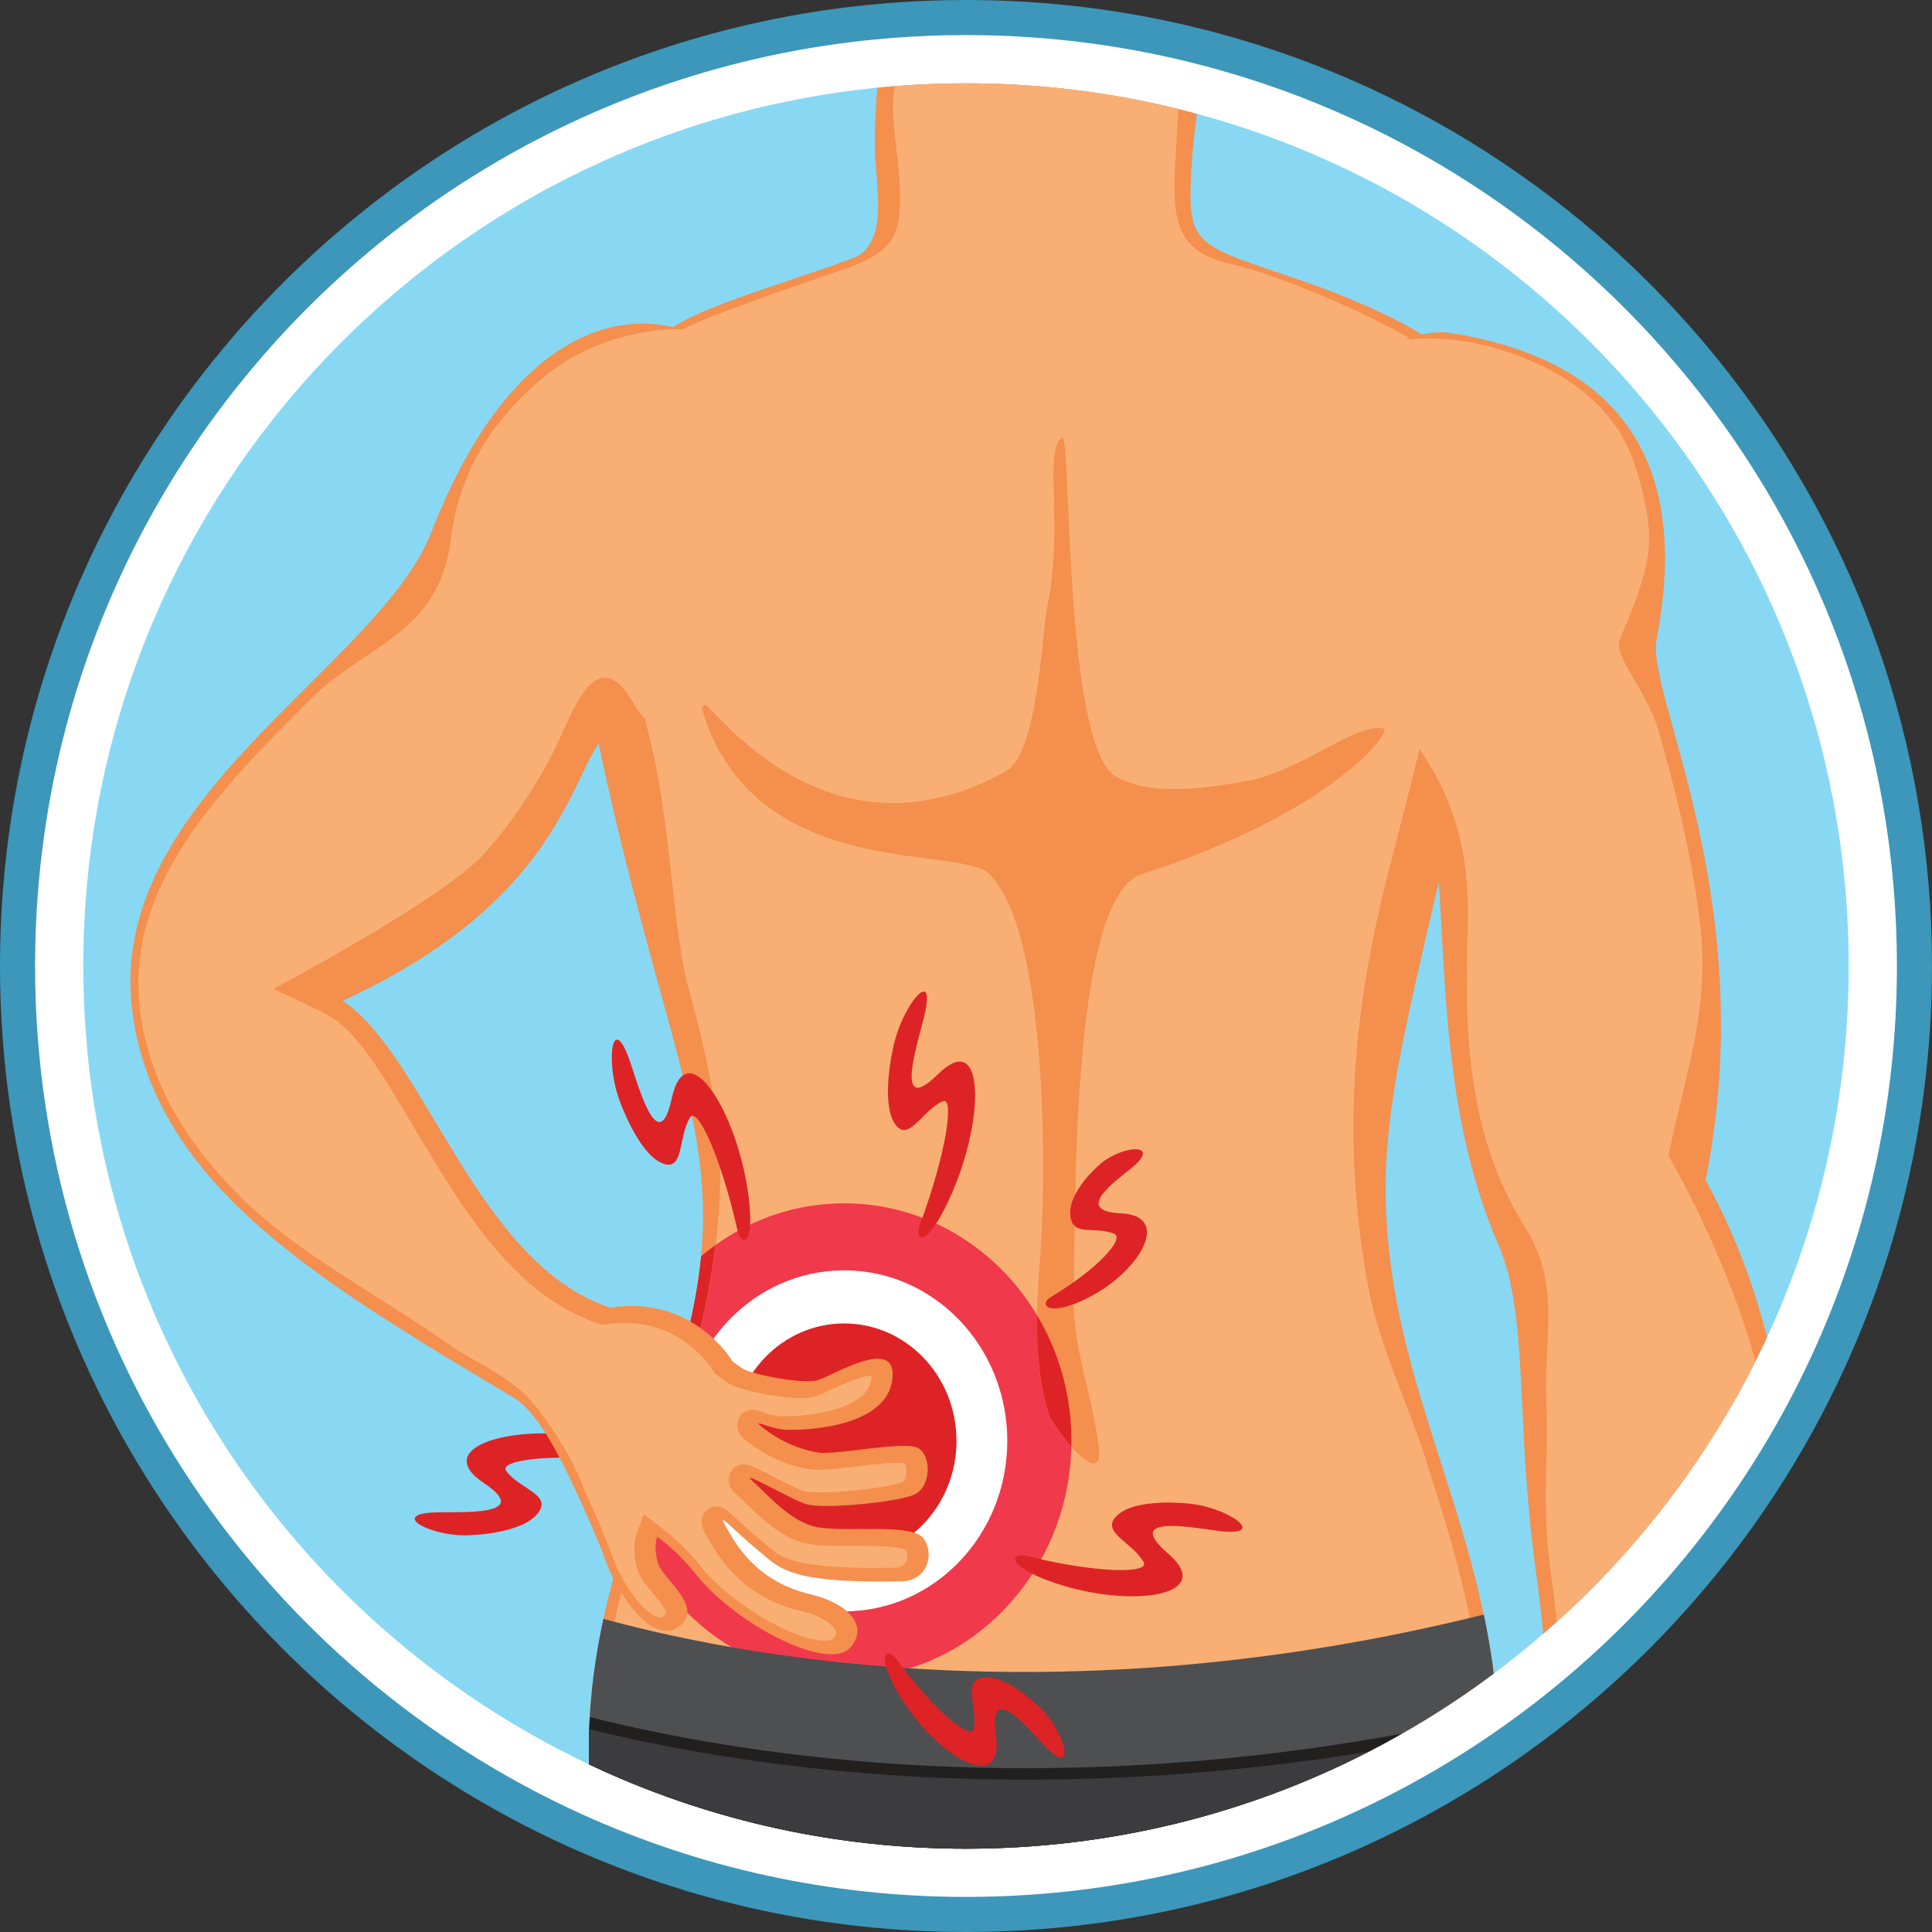
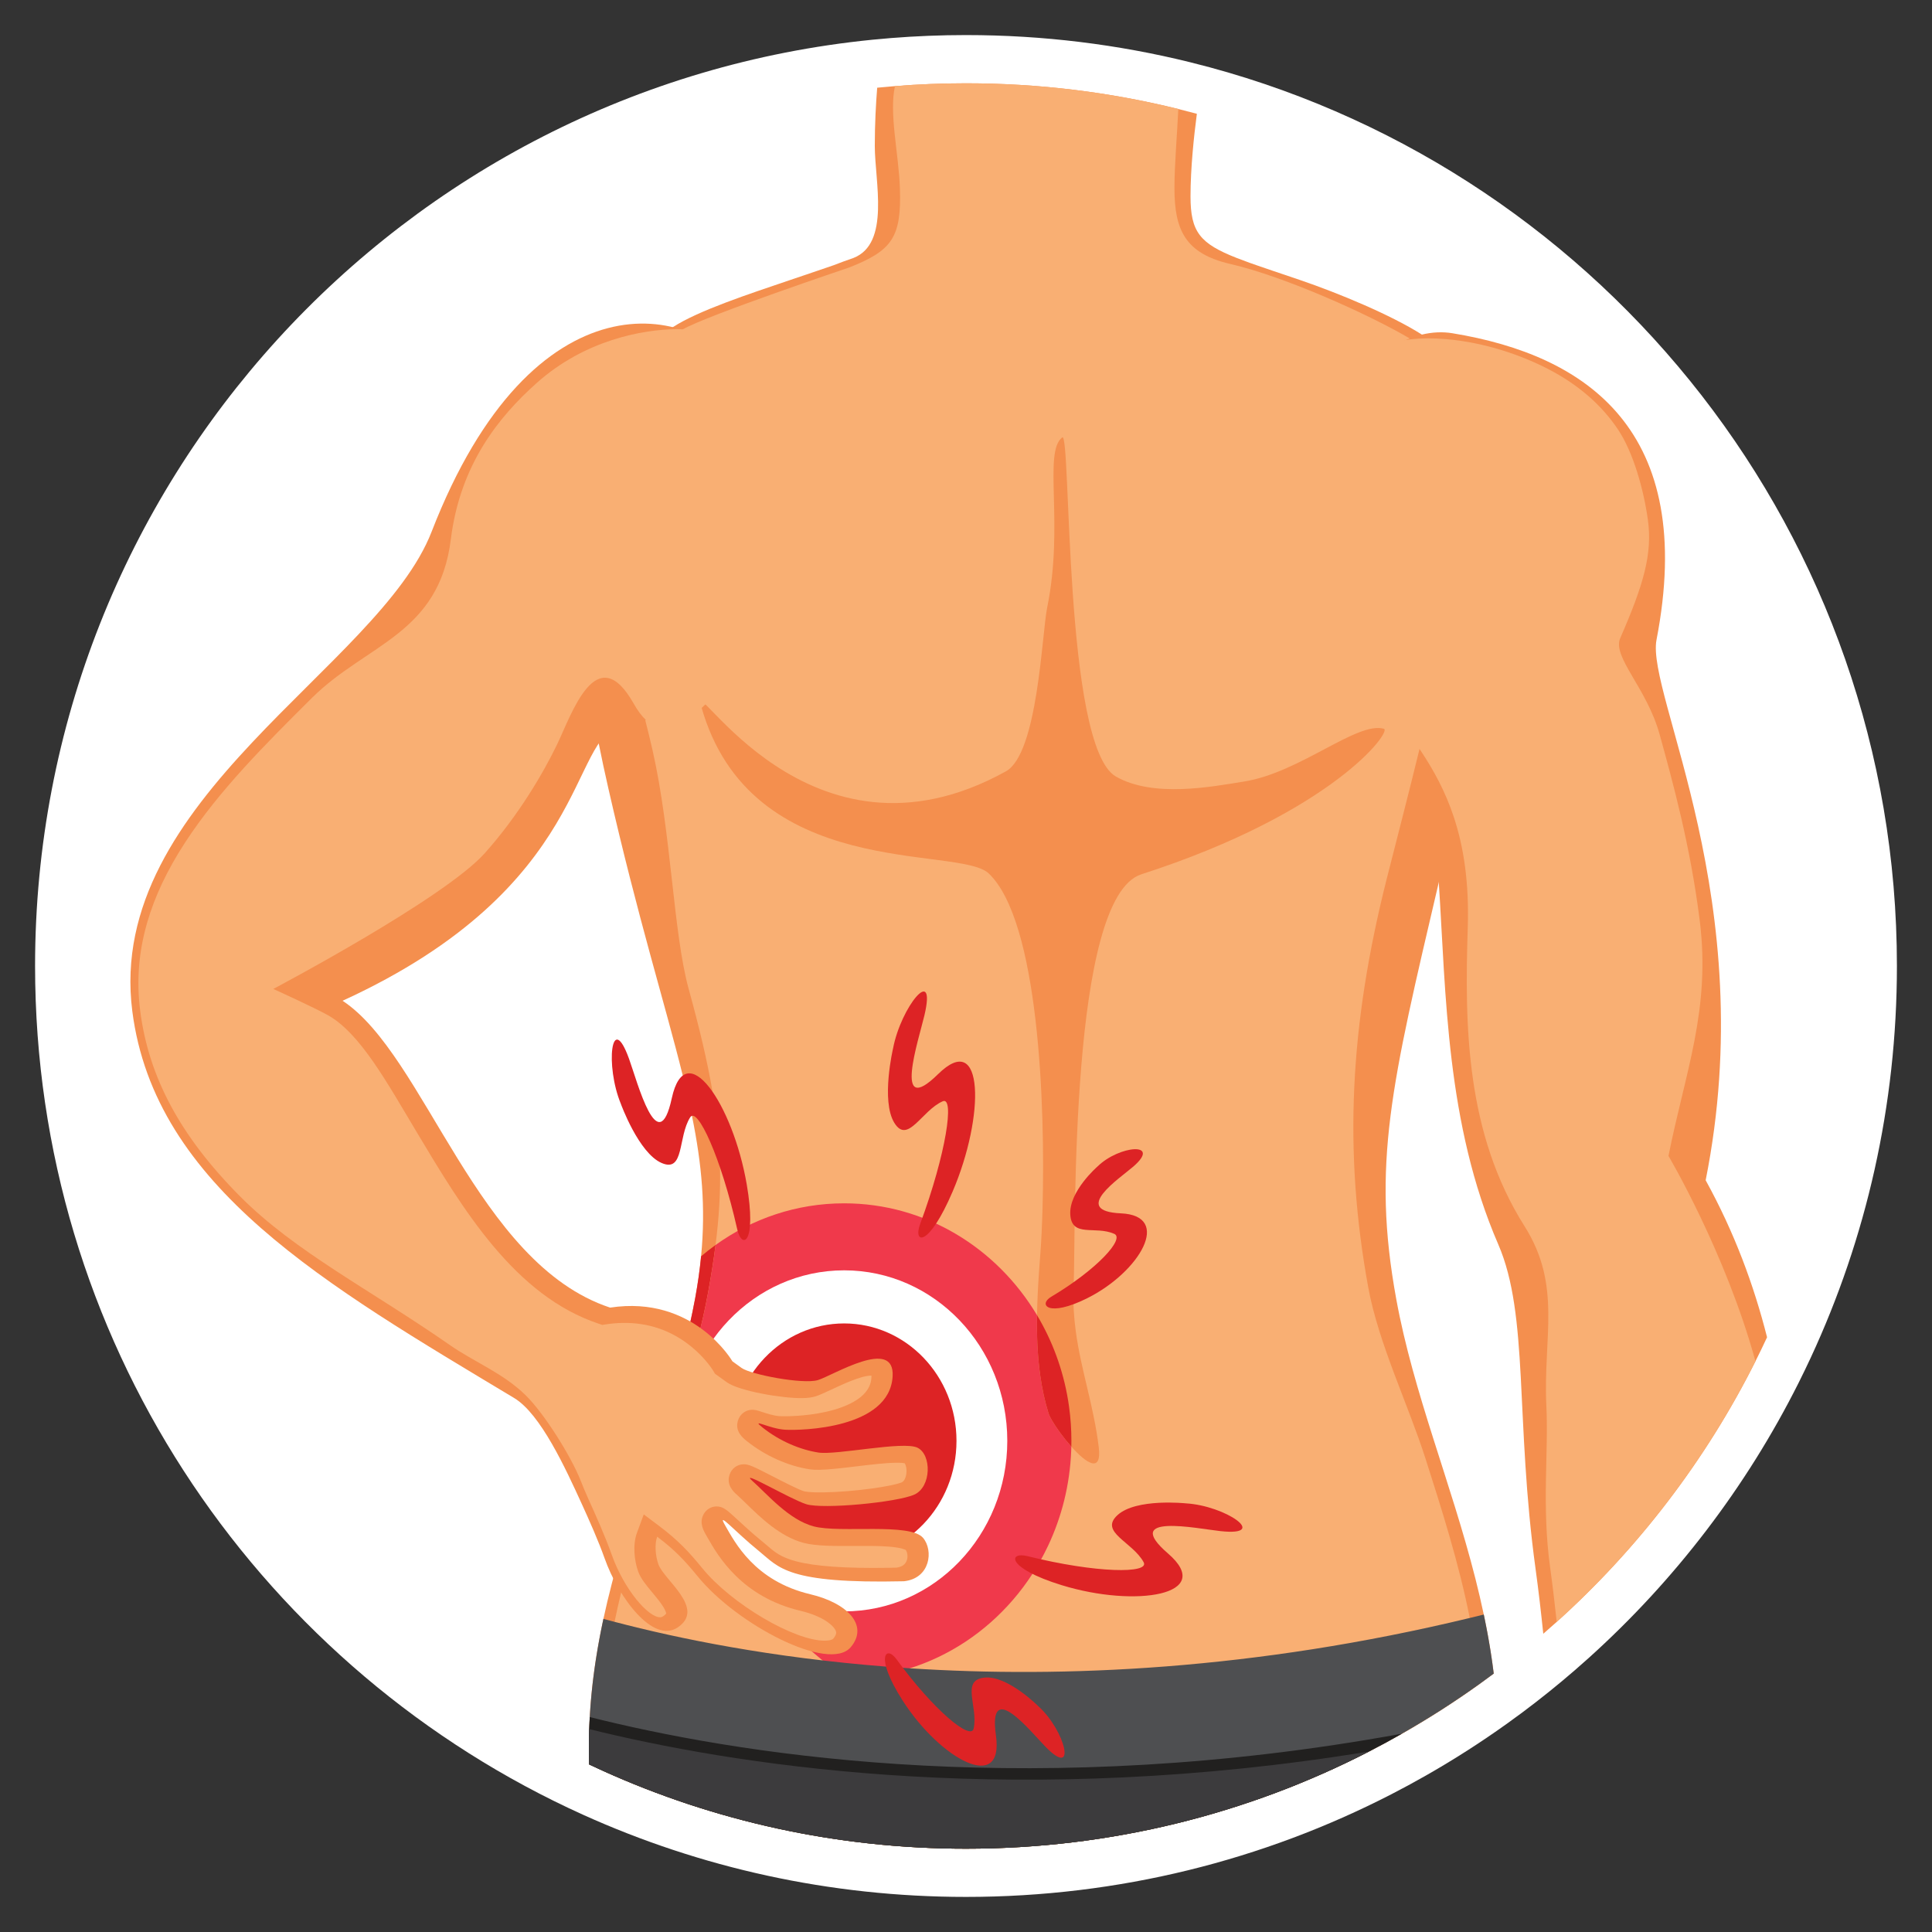
<svg xmlns="http://www.w3.org/2000/svg" height="3620.0" preserveAspectRatio="xMidYMid meet" version="1.0" viewBox="0.0 0.0 3620.0 3620.0" width="3620.0" zoomAndPan="magnify">
  <rect x="0.0" y="0.0" width="3620.0" height="3620.0" fill="#333333" stroke="none" />
  <defs>
    <clipPath id="a">
-       <path d="M 0 0 L 3619.969 0 L 3619.969 3619.969 L 0 3619.969 Z M 0 0" />
-     </clipPath>
+       </clipPath>
  </defs>
  <g>
    <g clip-path="url(#a)" id="change1_1">
      <path d="M 3619.969 1809.98 C 3619.969 2081.922 3560 2339.852 3452.57 2571.27 C 3444.891 2587.809 3436.969 2604.219 3428.801 2620.477 C 3428.801 2620.477 3428.801 2620.477 3428.801 2620.488 C 3327.031 2823.383 3188.25 3004.453 3021.289 3154.902 C 3012.191 3163.113 3002.988 3171.234 2993.719 3179.25 C 2960.871 3207.672 2927 3234.945 2892.141 3260.969 C 2882.551 3268.129 2872.891 3275.203 2863.148 3282.172 C 2811.98 3318.867 2758.809 3352.938 2703.852 3384.191 C 2681.672 3396.836 2659.199 3408.988 2636.449 3420.691 C 2388.711 3548.082 2107.738 3619.969 1809.988 3619.969 C 1544.801 3619.969 1292.93 3562.945 1065.961 3460.457 C 1056.398 3456.156 1046.891 3451.754 1037.422 3447.273 L 1037.398 3447.273 C 424.207 3157.418 0 2533.238 0 1809.98 C 0 871.82 713.777 100.352 1627.891 9.059 C 1640.02 7.828 1652.172 6.738 1664.359 5.781 C 1712.398 1.941 1760.961 0 1809.988 0 C 1960.078 0 2105.91 18.262 2245.359 52.711 C 2258.09 55.84 2270.75 59.121 2283.391 62.539 C 3053.41 270.641 3619.969 974.148 3619.969 1809.98" fill="#3c97ba" />
    </g>
    <g id="change2_1">
      <path d="M 3554.262 1809.98 C 3554.262 2072.039 3496.461 2320.609 3392.93 2543.629 C 3385.531 2559.57 3377.891 2575.379 3370.02 2591.051 C 3370.02 2591.051 3370.02 2591.051 3370.02 2591.059 C 3271.949 2786.586 3138.199 2961.082 2977.309 3106.07 C 2968.539 3113.98 2959.672 3121.809 2950.738 3129.535 C 2919.09 3156.926 2886.441 3183.203 2852.852 3208.285 C 2843.609 3215.188 2834.289 3222.004 2824.91 3228.715 C 2775.602 3264.078 2724.359 3296.914 2671.391 3327.035 C 2650.02 3339.219 2628.359 3350.93 2606.441 3362.207 C 2367.691 3484.973 2096.922 3554.25 1809.988 3554.25 C 1554.43 3554.25 1311.699 3499.297 1092.969 3400.531 C 1083.762 3396.387 1074.59 3392.141 1065.469 3387.824 L 1065.449 3387.824 C 474.523 3108.496 65.719 2506.98 65.719 1809.98 C 65.719 905.879 753.578 162.43 1634.512 74.449 C 1646.191 73.27 1657.898 72.211 1669.648 71.289 C 1715.941 67.59 1762.738 65.711 1809.988 65.711 C 1954.629 65.711 2095.16 83.32 2229.551 116.512 C 2241.82 119.531 2254.031 122.691 2266.199 125.98 C 3008.262 326.531 3554.262 1004.5 3554.262 1809.98" fill="#fff" />
    </g>
    <g id="change3_1">
-       <path d="M 3463.91 1809.98 C 3463.91 2058.469 3409.102 2294.16 3310.941 2505.629 C 3303.93 2520.738 3296.68 2535.738 3289.219 2550.59 C 3289.219 2550.59 3289.219 2550.59 3289.219 2550.609 C 3196.23 2736.004 3069.398 2901.461 2916.84 3038.938 C 2908.531 3046.441 2900.121 3053.859 2891.648 3061.188 C 2861.641 3087.16 2830.68 3112.078 2798.828 3135.859 C 2790.07 3142.402 2781.238 3148.867 2772.34 3155.234 C 2725.59 3188.762 2676.988 3219.898 2626.781 3248.457 C 2606.512 3260.012 2585.98 3271.117 2565.191 3281.809 C 2338.809 3398.215 2082.059 3463.906 1809.988 3463.906 C 1567.66 3463.906 1337.512 3411.797 1130.109 3318.145 C 1121.379 3314.215 1112.68 3310.191 1104.031 3306.098 L 1104.02 3306.098 C 543.695 3041.238 156.066 2470.879 156.066 1809.98 C 156.066 952.711 808.297 247.762 1643.602 164.34 C 1654.672 163.219 1665.781 162.219 1676.922 161.352 C 1720.809 157.84 1765.191 156.059 1809.988 156.059 C 1947.129 156.059 2080.391 172.75 2207.82 204.23 C 2219.461 207.09 2231.031 210.09 2242.57 213.211 C 2946.191 403.371 3463.91 1046.219 3463.91 1809.98" fill="#88d8f3" />
-     </g>
+       </g>
    <g id="change4_1">
      <path d="M 2796.328 3116.895 C 2797.219 3123.195 2798.059 3129.52 2798.828 3135.859 C 2790.07 3142.402 2781.238 3148.867 2772.34 3155.234 C 2725.59 3188.762 2676.988 3219.898 2626.781 3248.457 C 2606.512 3260.012 2585.98 3271.117 2565.191 3281.809 C 2338.809 3398.215 2082.059 3463.906 1809.988 3463.906 C 1567.66 3463.906 1337.512 3411.797 1130.109 3318.145 C 1121.379 3314.215 1112.68 3310.191 1104.031 3306.098 C 1103.98 3304.867 1103.941 3303.633 1103.891 3302.402 C 1103.609 3292.598 1103.469 3282.836 1103.469 3273.145 C 1103.469 3270.828 1103.48 3268.516 1103.5 3266.215 C 1103.5 3265.816 1103.5 3265.422 1103.512 3265.023 C 1103.512 3263.629 1103.539 3262.215 1103.551 3260.809 C 1103.559 3259.914 1103.559 3259.039 1103.578 3258.164 C 1103.59 3257.945 1103.59 3257.727 1103.59 3257.52 C 1103.609 3256.809 1103.621 3256.098 1103.629 3255.387 C 1103.648 3255.07 1103.648 3254.742 1103.66 3254.426 C 1103.66 3253.66 1103.68 3252.895 1103.699 3252.125 C 1103.719 3251.496 1103.73 3250.879 1103.738 3250.25 C 1103.762 3249.059 1103.781 3247.855 1103.828 3246.664 C 1103.852 3245.664 1103.879 3244.652 1103.922 3243.652 C 1103.949 3242.379 1103.988 3241.105 1104.039 3239.832 C 1104.09 3238.887 1104.109 3237.941 1104.141 3237.012 C 1104.18 3235.641 1104.219 3234.273 1104.289 3232.902 C 1104.328 3231.645 1104.391 3230.383 1104.461 3229.141 C 1104.469 3228.934 1104.469 3228.727 1104.48 3228.523 C 1104.551 3227.086 1104.621 3225.648 1104.691 3224.195 C 1104.691 3224.195 1104.691 3224.195 1104.691 3224.184 C 1104.73 3223.32 1104.77 3222.457 1104.809 3221.582 C 1104.891 3220.145 1104.961 3218.691 1105.039 3217.254 C 1105.148 3215.242 1105.281 3213.219 1105.391 3211.203 C 1105.629 3207.285 1105.891 3203.383 1106.18 3199.484 C 1106.32 3197.523 1106.469 3195.555 1106.629 3193.598 C 1106.781 3191.625 1106.949 3189.664 1107.102 3187.707 C 1107.43 3183.793 1107.781 3179.875 1108.148 3175.988 C 1108.34 3174.031 1108.52 3172.086 1108.73 3170.145 C 1108.922 3168.184 1109.121 3166.238 1109.328 3164.309 C 1109.711 3160.652 1110.121 3157 1110.531 3153.355 C 1110.578 3153.055 1110.621 3152.742 1110.641 3152.426 C 1111.102 3148.648 1111.551 3144.867 1112.031 3141.105 C 1112.52 3137.242 1113.031 3133.395 1113.551 3129.559 C 1113.82 3127.645 1114.078 3125.727 1114.352 3123.812 C 1114.898 3119.977 1115.461 3116.156 1116.039 3112.352 C 1116.602 3108.656 1117.18 3104.969 1117.781 3101.301 C 1118.43 3097.152 1119.129 3093.004 1119.84 3088.883 C 1120.43 3085.418 1121.039 3081.984 1121.672 3078.535 C 1122.461 3074.098 1123.281 3069.676 1124.129 3065.25 C 1124.73 3062.062 1125.352 3058.859 1125.988 3055.684 C 1126.699 3052.094 1127.422 3048.52 1128.172 3044.945 C 1128.219 3044.648 1128.289 3044.348 1128.352 3044.047 C 1129.09 3040.457 1129.852 3036.867 1130.621 3033.297 C 1135.391 3011.172 1140.641 2989.254 1146.27 2967.551 C 1147.16 2964.141 1148.051 2960.746 1148.949 2957.352 C 1150.922 2949.891 1152.949 2942.453 1155 2935.035 L 1155 2935.02 C 1163.031 2906.133 1171.629 2877.57 1180.539 2849.227 C 1195.16 2802.652 1210.621 2756.699 1225.68 2711.016 C 1227.711 2704.84 1229.73 2698.68 1231.738 2692.516 C 1234.129 2685.289 1236.469 2678.07 1238.801 2670.859 C 1239.922 2667.395 1241.039 2663.93 1242.148 2660.465 C 1243.262 2657.004 1244.371 2653.539 1245.461 2650.074 C 1247.672 2643.145 1249.859 2636.219 1252.012 2629.289 C 1254.172 2622.363 1256.289 2615.43 1258.391 2608.52 C 1259.43 2605.102 1260.449 2601.691 1261.48 2598.27 C 1262.52 2594.762 1263.559 2591.262 1264.59 2587.75 C 1266.629 2580.84 1268.629 2573.91 1270.59 2566.98 C 1271.57 2563.52 1272.539 2560.051 1273.5 2556.57 C 1273.781 2555.59 1274.051 2554.602 1274.32 2553.621 C 1274.75 2552.102 1275.16 2550.578 1275.57 2549.07 C 1277.469 2542.09 1279.34 2535.09 1281.16 2528.102 C 1281.512 2526.711 1281.879 2525.32 1282.238 2523.922 C 1283.012 2520.922 1283.762 2517.941 1284.531 2514.941 C 1285.262 2511.949 1286 2508.969 1286.73 2505.988 C 1287.469 2503 1288.18 2500 1288.891 2497.02 C 1289.262 2495.5 1289.621 2493.98 1289.961 2492.461 C 1290.48 2490.281 1290.988 2488.102 1291.48 2485.93 C 1292.219 2482.699 1292.941 2479.461 1293.66 2476.23 L 1293.66 2476.219 C 1294.371 2473.02 1295.07 2469.809 1295.75 2466.602 C 1297.68 2457.559 1299.52 2448.52 1301.23 2439.461 C 1301.73 2436.828 1302.23 2434.199 1302.711 2431.57 C 1307.641 2404.609 1311.238 2378.871 1313.629 2353.93 C 1322.48 2262.172 1315 2181.211 1296.52 2090.738 C 1291.551 2066.41 1285.781 2041.41 1279.32 2015.301 L 1279.32 2015.289 C 1246.301 1881.84 1195.199 1720.039 1139.852 1477.102 C 1133.23 1448.078 1127.219 1420.039 1121.82 1392.969 C 1114.328 1355.539 1107.961 1319.941 1102.691 1286.039 C 1046.789 927.051 1111.879 758 1241.191 628.262 C 1244.898 624.539 1249.422 620.82 1254.648 617.09 C 1254.648 617.09 1254.648 617.078 1254.66 617.078 C 1256.57 615.738 1258.551 614.379 1260.629 613.039 C 1309.199 581.469 1405.391 550.25 1480.738 524.578 C 1512.309 513.82 1539.23 504.898 1562.121 496.91 C 1574.578 492.031 1586.949 487.52 1599.219 483.309 C 1668.449 456.09 1639.109 339.762 1639.109 273.41 C 1639.109 231.68 1641.23 193.73 1643.602 164.34 C 1654.672 163.219 1665.781 162.219 1676.922 161.352 C 1720.809 157.84 1765.191 156.059 1809.988 156.059 C 1947.129 156.059 2080.391 172.75 2207.82 204.23 C 2219.461 207.09 2231.031 210.09 2242.57 213.211 C 2236.98 255.77 2230.68 315.371 2230.68 367.879 C 2230.68 434.469 2248.039 456.262 2317.879 483.609 C 2325.809 486.43 2333.789 489.422 2341.828 492.539 C 2367.23 501.629 2398.141 511.801 2435.621 524.578 C 2508.801 549.52 2606.941 590.422 2664.199 626.93 C 2667.891 629.289 2671.41 631.629 2674.738 633.941 C 2687.961 643.121 2698.238 651.91 2704.461 660 C 2810.621 798.059 2845.148 1000.852 2736.648 1477.102 C 2732.422 1495.68 2728.27 1513.77 2724.191 1531.422 C 2724.191 1531.422 2724.191 1531.422 2724.191 1531.43 C 2714.25 1574.602 2704.789 1615.102 2695.852 1653.27 C 2607.09 2032.391 2569.969 2181.27 2616.23 2434.422 C 2648.301 2610.012 2718.84 2777.68 2764.648 2958.57 C 2770.211 2980.57 2775.41 3002.766 2780.16 3025.191 C 2780.859 3028.488 2781.539 3031.805 2782.211 3035.117 C 2783.172 3039.812 2784.121 3044.523 2785.02 3049.246 C 2785.648 3052.508 2786.281 3055.75 2786.879 3059.023 C 2786.91 3059.172 2786.941 3059.312 2786.969 3059.461 C 2787.551 3062.609 2788.121 3065.762 2788.691 3068.922 C 2788.719 3069.141 2788.762 3069.348 2788.801 3069.566 C 2789.09 3071.141 2789.359 3072.715 2789.621 3074.305 C 2790.09 3076.918 2790.539 3079.547 2790.98 3082.176 C 2791.539 3085.445 2792.07 3088.719 2792.59 3092.004 C 2792.738 3092.91 2792.891 3093.828 2793.031 3094.742 C 2793.578 3098.246 2794.129 3101.754 2794.648 3105.273 C 2795.219 3109.145 2795.781 3113.02 2796.328 3116.895" fill="#f48f4e" />
    </g>
    <g id="change5_1">
      <path d="M 2772.34 3155.234 C 2725.59 3188.762 2676.988 3219.898 2626.781 3248.457 C 2606.512 3260.012 2585.98 3271.117 2565.191 3281.809 C 2338.809 3398.215 2082.059 3463.906 1809.988 3463.906 C 1567.66 3463.906 1337.512 3411.797 1130.109 3318.145 C 1129.988 3316.805 1129.891 3315.465 1129.809 3314.105 C 1128.41 3291.008 1127.91 3268.227 1128.199 3245.703 C 1128.281 3238.137 1128.469 3230.605 1128.738 3223.102 C 1131 3159.738 1139.352 3098.508 1151.512 3038.867 C 1155.262 3020.41 1159.398 3002.105 1163.809 2983.926 C 1165.551 2976.816 1167.309 2969.738 1169.129 2962.676 C 1175.43 2938.184 1182.219 2913.906 1189.34 2889.84 C 1189.34 2889.824 1189.34 2889.812 1189.359 2889.797 C 1190.309 2886.523 1191.301 2883.238 1192.289 2879.965 C 1193.891 2874.613 1195.52 2869.273 1197.148 2863.945 C 1198.281 2860.234 1199.422 2856.539 1200.578 2852.844 L 1200.602 2852.789 C 1200.871 2851.871 1201.16 2850.953 1201.461 2850.035 C 1202.34 2847.23 1203.211 2844.41 1204.09 2841.602 C 1204.801 2839.344 1205.5 2837.098 1206.219 2834.855 C 1207.172 2831.855 1208.129 2828.855 1209.07 2825.855 C 1211.922 2816.902 1214.789 2807.977 1217.699 2799.066 C 1223.488 2781.234 1229.352 2763.492 1235.191 2745.82 C 1236.281 2742.52 1237.371 2739.242 1238.449 2735.977 C 1245.461 2714.832 1252.512 2693.543 1259.461 2672.117 C 1260.398 2669.215 1261.352 2666.312 1262.281 2663.41 C 1262.801 2661.809 1263.32 2660.219 1263.82 2658.617 C 1264.93 2655.152 1266.039 2651.691 1267.148 2648.227 C 1271.961 2633.164 1276.68 2618.051 1281.281 2602.891 C 1282.059 2600.352 1282.828 2597.789 1283.59 2595.238 C 1283.68 2594.98 1283.738 2594.73 1283.828 2594.469 C 1285.039 2590.41 1286.25 2586.34 1287.441 2582.27 C 1288.809 2577.66 1290.148 2573.039 1291.469 2568.441 C 1292.621 2564.488 1293.738 2560.52 1294.859 2556.551 C 1295.031 2555.941 1295.199 2555.359 1295.359 2554.75 C 1295.871 2552.93 1296.379 2551.102 1296.891 2549.262 C 1298.75 2542.57 1300.57 2535.871 1302.352 2529.18 C 1305.949 2515.621 1309.391 2502.031 1312.621 2488.422 C 1313.512 2484.691 1314.391 2480.969 1315.23 2477.25 C 1316 2473.91 1316.77 2470.551 1317.512 2467.199 C 1320.93 2451.891 1324.051 2436.539 1326.852 2421.191 C 1332.551 2390.02 1337.172 2360.77 1340.73 2332.762 C 1347.219 2281.52 1350.07 2234.48 1349.109 2187.559 L 1349.109 2187.551 C 1348.16 2141.379 1343.52 2095.34 1335.051 2045.512 C 1325.309 1988.27 1310.512 1926.059 1290.379 1852.988 C 1261.469 1748.039 1257.762 1559.629 1222.609 1405.371 C 1218.191 1385.961 1213.621 1367.281 1208.961 1349.27 C 1208.781 1348.609 1208.621 1347.949 1208.461 1347.289 C 1157.621 1151.398 1097.211 1034.23 1116.199 912.891 C 1133.949 799.629 1177.5 713.352 1257.422 633.18 C 1262.328 628.25 1269.34 623.16 1277.969 617.98 C 1277.98 617.969 1277.98 617.98 1277.98 617.98 C 1278.461 617.68 1278.93 617.391 1279.422 617.121 C 1322.641 591.609 1591.07 501.211 1591.07 501.211 C 1671.871 469.43 1689.398 444.602 1686.141 352.012 C 1683.879 288.102 1665.602 212.359 1676.922 161.352 C 1720.809 157.84 1765.191 156.059 1809.988 156.059 C 1947.129 156.059 2080.391 172.75 2207.82 204.23 C 2205.898 247.078 2200.559 309.559 2200.559 352.148 C 2200.559 430.789 2220.609 475.148 2305.531 494.68 C 2407.77 518.172 2567.012 590.262 2641.359 634.141 C 2642.23 634.66 2643.078 635.16 2643.93 635.672 C 2662.801 646.941 2675.781 656.23 2680.359 662.191 C 2706.762 696.5 2726.629 732.84 2741.148 773.27 C 2757.379 818.449 2767.129 869.031 2771 927.949 C 2779.449 1057.121 2720.281 1139.141 2668.949 1364.441 C 2666.5 1375.18 2663.578 1387.559 2660.32 1401.051 C 2660.141 1401.789 2659.961 1402.539 2659.77 1403.289 C 2640.809 1481.719 2611.09 1596.109 2598.531 1645.781 C 2528.719 1921.73 2517.238 2158.031 2563.672 2412.07 C 2582.809 2516.871 2638.82 2632.414 2670.828 2732.578 C 2701.781 2829.43 2733.281 2928.051 2753.898 3031.609 C 2761.941 3072 2768.32 3113.145 2772.34 3155.234" fill="#f9af73" />
    </g>
    <g id="change4_2">
      <path d="M 3310.941 2505.629 C 3303.93 2520.738 3296.68 2535.738 3289.219 2550.59 C 3289.219 2550.59 3289.219 2550.59 3289.219 2550.609 C 3196.23 2736.004 3069.398 2901.461 2916.84 3038.938 C 2908.531 3046.441 2900.121 3053.859 2891.648 3061.188 C 2887.469 3021.109 2882.82 2980.543 2877.25 2940.043 C 2838.719 2659.562 2865.059 2464.871 2807.34 2331.672 C 2709.449 2105.77 2709.43 1862.27 2695.852 1653.27 C 2690 1563.141 2681.621 1479.422 2661.781 1406.301 C 2661.309 1404.551 2660.828 1402.801 2660.32 1401.051 C 2648.969 1360.59 2633.98 1323.461 2613.809 1290.371 C 2390.738 924.281 2503.441 694.379 2634.84 636.852 C 2637.02 635.898 2639.18 635 2641.359 634.141 C 2648.941 631.172 2656.578 628.762 2664.199 626.93 C 2683.609 622.27 2702.93 621.359 2721.141 624.352 C 2974.102 665.719 3179.48 807.422 3103.828 1198.781 C 3084.039 1301.172 3300.422 1687.922 3195.91 2211.441 C 3249.559 2308.859 3286.199 2407.719 3310.941 2505.629" fill="#f48f4e" />
    </g>
    <g id="change5_2">
      <path d="M 3289.219 2550.59 C 3289.219 2550.59 3289.219 2550.59 3289.219 2550.609 C 3196.23 2736.004 3069.398 2901.461 2916.84 3038.938 C 2913.172 3004.859 2909.109 2970.48 2904.352 2935.98 C 2888.691 2822.023 2901.672 2722.445 2897.43 2634.59 C 2891.172 2505.34 2927.012 2409.129 2856.52 2297.512 C 2746.27 2122.969 2744.219 1921.719 2750.141 1738.16 C 2752.891 1652.68 2742.281 1586.27 2724.191 1531.43 C 2724.191 1531.422 2724.191 1531.422 2724.191 1531.422 C 2707.969 1482.199 2685.738 1442.301 2661.781 1406.301 C 2661.129 1405.289 2660.461 1404.289 2659.77 1403.289 C 2629.461 1358.172 2596.602 1319.02 2569.781 1274.988 C 2501.859 1163.539 2461.699 1058.539 2450.398 962.91 C 2441.219 885.129 2451.871 814.48 2481.211 758.59 C 2508.738 706.129 2545.34 650.07 2634.84 636.852 C 2637.809 636.41 2640.84 636.012 2643.93 635.672 C 2653.602 634.602 2663.852 634 2674.738 633.941 C 2685.84 633.879 2697.59 634.359 2710.059 635.449 C 2782.199 641.781 2849.16 664.93 2900.141 691.121 C 2956.48 720.078 3000.828 758.441 3031.922 805.141 C 3060.078 847.41 3079.738 916.602 3087.66 974.09 C 3096.41 1037.57 3079.691 1095.398 3035.871 1195.578 C 3020.398 1230.941 3085.512 1288.738 3109.559 1375.762 C 3133.949 1463.949 3167.328 1584.73 3184.852 1725.25 C 3205.59 1891.512 3157.559 2008.891 3126.238 2165.852 C 3126.238 2165.852 3233.141 2346.41 3289.219 2550.59" fill="#f9af73" />
    </g>
    <g id="change4_3">
      <path d="M 2138.57 1638.18 C 2003.051 1681.891 2016.25 2294.289 2011.57 2414.922 C 2011.551 2415.441 2011.512 2415.961 2011.5 2416.5 C 2010.551 2443.57 2012.289 2469.16 2015.609 2493.922 C 2025.449 2567.32 2049.219 2633.672 2058.68 2711.121 C 2064.852 2761.82 2035.102 2741.695 2007.359 2710.508 C 1992.672 2694.008 1978.559 2674.418 1970.609 2660.574 C 1967.66 2655.414 1965.551 2651.047 1964.609 2647.953 C 1957.488 2624.758 1952.48 2600.98 1949.078 2576.871 C 1943.879 2539.84 1942.48 2502.031 1943.078 2464.309 C 1943.488 2437.762 1944.898 2411.262 1946.672 2385.102 C 1947.52 2372.691 1948.441 2360.352 1949.371 2348.141 C 1951.039 2326.289 1952.539 2296.77 1953.461 2262.07 C 1958.609 2071.781 1946.781 1725.75 1852.441 1636.441 C 1796.172 1583.16 1405.84 1653.48 1313.691 1322.801 C 1293.84 1251.559 1513.801 1650.781 1884.719 1445.309 C 1944.75 1412.059 1951.969 1187.988 1962.148 1138.121 C 1993.961 982.199 1954.23 847.328 1990.328 819.531 C 2007.23 806.512 1992.398 1398.789 2090.91 1455.02 C 2161.34 1495.219 2269.789 1474.172 2331.371 1464.289 C 2436.34 1447.422 2542.699 1351.25 2593 1365.48 C 2608.672 1369.93 2497.141 1522.539 2138.57 1638.18" fill="#f48f4e" />
    </g>
    <g id="change6_1">
      <path d="M 1340.719 2332.762 C 1337.18 2360.77 1332.551 2390.02 1326.852 2421.191 C 1324.039 2436.551 1320.922 2451.891 1317.5 2467.199 C 1297.309 2558.262 1267.461 2648.391 1238.449 2735.969 C 1237.371 2739.246 1236.27 2742.523 1235.191 2745.816 C 1220.551 2790.051 1205.871 2834.672 1192.281 2879.965 C 1188.012 2869.906 1184.09 2859.656 1180.531 2849.227 C 1225 2707.637 1277.078 2571.801 1302.699 2431.559 C 1307.629 2404.621 1311.23 2378.871 1313.629 2353.93 C 1322.379 2346.5 1331.41 2339.449 1340.719 2332.762" fill="#dd2325" />
    </g>
    <g id="change7_1">
-       <path d="M 2007.359 2710.508 C 2007.309 2713.23 2007.211 2715.945 2007.102 2718.641 C 2004.57 2782.184 1989.281 2842.273 1963.84 2896.203 C 1894.41 3043.469 1749.379 3144.785 1581.699 3144.785 C 1407.91 3144.785 1258.441 3035.965 1192.289 2879.965 C 1205.879 2834.672 1220.559 2790.055 1235.191 2745.82 C 1236.281 2742.52 1237.371 2739.242 1238.449 2735.977 C 1267.469 2648.391 1297.309 2558.262 1317.512 2467.199 C 1320.93 2451.891 1324.051 2436.539 1326.852 2421.191 C 1332.551 2390.02 1337.172 2360.77 1340.73 2332.762 C 1409.25 2283.531 1492.25 2254.68 1581.699 2254.68 C 1734.141 2254.68 1867.879 2338.43 1943.078 2464.309 C 1942.48 2502.031 1943.879 2539.84 1949.078 2576.871 C 1952.48 2600.98 1957.488 2624.758 1964.609 2647.953 C 1965.551 2651.047 1967.66 2655.414 1970.609 2660.574 C 1978.559 2674.418 1992.672 2694.008 2007.359 2710.508" fill="#f0394b" />
+       <path d="M 2007.359 2710.508 C 2007.309 2713.23 2007.211 2715.945 2007.102 2718.641 C 2004.57 2782.184 1989.281 2842.273 1963.84 2896.203 C 1894.41 3043.469 1749.379 3144.785 1581.699 3144.785 C 1205.879 2834.672 1220.559 2790.055 1235.191 2745.82 C 1236.281 2742.52 1237.371 2739.242 1238.449 2735.977 C 1267.469 2648.391 1297.309 2558.262 1317.512 2467.199 C 1320.93 2451.891 1324.051 2436.539 1326.852 2421.191 C 1332.551 2390.02 1337.172 2360.77 1340.73 2332.762 C 1409.25 2283.531 1492.25 2254.68 1581.699 2254.68 C 1734.141 2254.68 1867.879 2338.43 1943.078 2464.309 C 1942.48 2502.031 1943.879 2539.84 1949.078 2576.871 C 1952.48 2600.98 1957.488 2624.758 1964.609 2647.953 C 1965.551 2651.047 1967.66 2655.414 1970.609 2660.574 C 1978.559 2674.418 1992.672 2694.008 2007.359 2710.508" fill="#f0394b" />
    </g>
    <g id="change6_2">
      <path d="M 2007.488 2699.73 C 2007.488 2703.332 2007.449 2706.934 2007.359 2710.508 C 1992.672 2694.008 1978.559 2674.418 1970.609 2660.574 C 1967.66 2655.414 1965.551 2651.047 1964.609 2647.953 C 1957.488 2624.758 1952.48 2600.98 1949.078 2576.871 C 1943.879 2539.84 1942.48 2502.031 1943.078 2464.309 C 1944.531 2466.719 1945.961 2469.16 1947.352 2471.609 C 1975.648 2521.031 1995.012 2576.691 2003.16 2636.137 C 2006.02 2656.906 2007.488 2678.141 2007.488 2699.73" fill="#dd2325" />
    </g>
    <g id="change2_2">
      <path d="M 1887.371 2699.73 C 1887.371 2876.191 1750.512 3019.246 1581.691 3019.246 C 1412.859 3019.246 1276 2876.191 1276 2699.73 C 1276 2523.27 1412.859 2380.219 1581.691 2380.219 C 1750.512 2380.219 1887.371 2523.27 1887.371 2699.73" fill="#fff" />
    </g>
    <g id="change6_3">
      <path d="M 1792.18 2699.73 C 1792.18 2821.242 1697.941 2919.75 1581.691 2919.75 C 1465.441 2919.75 1371.191 2821.242 1371.191 2699.73 C 1371.191 2578.219 1465.441 2479.719 1581.691 2479.719 C 1697.941 2479.719 1792.18 2578.219 1792.18 2699.73" fill="#dd2325" />
    </g>
    <g id="change6_4">
      <path d="M 1673.328 1964.461 C 1673.328 1964.461 1650.352 2062.109 1675.578 2103.641 C 1700.82 2145.18 1726.922 2080.648 1766.461 2063.461 C 1788.66 2053.809 1773.27 2160.359 1724.16 2293.23 C 1710.262 2330.852 1739.488 2338.781 1784.922 2232.68 C 1845.629 2090.871 1844.371 1927.391 1757.5 2012.77 C 1672.051 2096.75 1721.238 1948.602 1732.102 1902.449 C 1755.039 1804.949 1688.078 1886.301 1673.328 1964.461" fill="#dd2325" />
    </g>
    <g id="change6_5">
      <path d="M 2056.449 2185.648 C 2056.449 2185.648 2002.48 2232.391 2005.41 2275.98 C 2008.34 2319.57 2052.078 2296.07 2087.828 2311.879 C 2107.91 2320.762 2056.18 2378.309 1969.531 2429.828 C 1945 2444.41 1963.621 2469.27 2037.398 2432.34 C 2136 2382.98 2196.98 2277.82 2100.398 2273.469 C 2005.398 2269.18 2097.898 2207.969 2123.398 2185.891 C 2177.289 2139.219 2096.961 2145.77 2056.449 2185.648" fill="#dd2325" />
    </g>
    <g id="change6_6">
      <path d="M 1163.309 2068.309 C 1163.309 2068.309 1196.609 2160.441 1239.699 2179.102 C 1282.789 2197.75 1269.789 2130.469 1293.262 2093.441 C 1306.43 2072.641 1350.77 2167.488 1381.352 2303.32 C 1390.02 2341.77 1418.41 2331.02 1399.121 2218.922 C 1373.32 2069.09 1284.738 1938.148 1258.699 2057.859 C 1233.09 2175.621 1194.391 2027.43 1178.641 1983.891 C 1145.391 1891.91 1133.629 1996.699 1163.309 2068.309" fill="#dd2325" />
    </g>
    <g id="change6_7">
      <path d="M 2222.039 2816.855 C 2222.039 2816.855 2128.969 2806.859 2093.941 2838.82 C 2058.91 2870.781 2121.84 2888.672 2142.852 2927.145 C 2154.648 2948.746 2054.352 2947.855 1925.379 2915.809 C 1888.859 2906.73 1885.352 2938.094 1989.16 2970.105 C 2127.891 3012.895 2278.539 2988.527 2188.449 2910.723 C 2099.84 2834.188 2242.922 2864.168 2286.91 2868.891 C 2379.84 2878.863 2296.07 2821.078 2222.039 2816.855" fill="#dd2325" />
    </g>
    <g id="change6_8">
-       <path d="M 885.438 2876.25 C 885.438 2876.25 976.898 2873.18 1006.852 2836.621 C 1036.809 2800.059 973.586 2791.105 948.41 2755.902 C 934.281 2736.141 1031.602 2723.035 1160.609 2736.812 C 1197.141 2740.711 1196.621 2709.145 1092.012 2691.895 C 952.203 2668.84 809.23 2713.988 906.27 2778.539 C 1001.711 2842.031 859.285 2832.273 816.062 2833.727 C 724.746 2836.801 813.156 2882.391 885.438 2876.25" fill="#dd2325" />
-     </g>
+       </g>
    <g id="change4_4">
      <path d="M 808.688 996.34 C 999.164 505.379 1305.039 568.141 1390.09 701.629 C 1520.211 905.871 1461.82 1306.16 1164.16 1360.578 C 1065.719 1378.57 1110.551 1660.641 641.875 1875.141 C 797.004 1977.09 892.84 2367.461 1143.191 2450.09 C 1300.301 2426.059 1372.328 2550.711 1372.328 2550.711 C 1372.328 2550.711 1372.328 2550.711 1389.512 2563.121 C 1406.691 2575.539 1504.449 2594.148 1532.301 2585.922 C 1560.148 2577.691 1677.141 2504.23 1672.512 2579.16 C 1666.461 2677.078 1501.34 2680.598 1471.262 2678.891 C 1441.191 2677.184 1404.969 2655.758 1428.961 2674.859 C 1460.82 2700.211 1499.48 2716.445 1533.488 2721.641 C 1567.5 2726.836 1692.309 2699.586 1719.059 2712.547 C 1745.82 2725.504 1745.422 2785.949 1713.129 2800.465 C 1680.84 2814.977 1541.66 2828.336 1510.641 2818.406 C 1479.621 2808.477 1382.531 2750.676 1410.051 2775.117 C 1437.578 2799.555 1477.98 2847.809 1524.941 2860.074 C 1574.5 2873.023 1705.102 2852.734 1729.5 2881.473 C 1749.34 2904.84 1743.379 2957.441 1693.738 2962.801 C 1473.852 2967.871 1459.602 2936.684 1422.43 2906.562 C 1375.621 2868.637 1341.469 2828.43 1359.09 2858.852 C 1376.711 2889.266 1413.531 2962.375 1518.34 2987.18 C 1588.531 3003.793 1628.129 3045.902 1594.102 3086.266 C 1553.48 3134.449 1380.891 3044.02 1307.539 2953.988 C 1283.102 2924.008 1264.059 2903.887 1231.359 2879.316 C 1226.5 2892.496 1227.711 2914.52 1233.699 2931.203 C 1244.34 2960.828 1322.648 3013.879 1269.781 3049.344 C 1223.73 3080.23 1159.141 2993.992 1132.828 2919.77 C 1121.262 2887.145 1103.609 2847.531 1090.73 2819.324 C 1059.34 2750.539 1012.809 2649.199 963.398 2619.5 C 611.121 2407.699 290.055 2224.539 247.875 1894.5 C 196.988 1496.32 709.973 1250.781 808.688 996.34" fill="#f48f4e" />
    </g>
    <g id="change5_3">
      <path d="M 1546.301 3074.148 C 1488.84 3075.07 1370.469 3005.359 1316.02 2938.531 C 1290.859 2907.652 1270.488 2885.863 1234.988 2859.18 L 1206.219 2837.562 L 1193.461 2872.105 C 1185.148 2894.578 1188.602 2924.59 1195.699 2944.363 C 1200.551 2957.871 1210.68 2970.016 1222.41 2984.078 C 1229.871 2993.023 1237.59 3002.277 1242.82 3010.816 C 1247.781 3018.91 1248.172 3022.582 1248.199 3023.34 C 1247.91 3023.816 1246.641 3025.664 1242.621 3028.359 C 1240.711 3029.645 1238.93 3030.23 1236.859 3030.266 C 1214.738 3030.617 1169.34 2978.355 1146.141 2912.926 C 1134.051 2878.832 1115.781 2837.914 1103.09 2810.102 C 1096.941 2796.645 1092.27 2784.902 1088.141 2774.543 C 1068.859 2726.129 1018.641 2647.277 984.914 2614.262 C 942.266 2572.488 889.098 2552.379 843.086 2520.34 C 693.996 2416.539 553.18 2345.699 449.688 2241.531 C 338.039 2129.148 278.613 2018.672 262.656 1893.82 C 255.52 1837.969 259.801 1783.969 275.742 1728.738 C 290.023 1679.27 313.34 1630.07 347.012 1578.32 C 410.469 1480.789 498.77 1392.949 584.164 1307.988 C 686.34 1206.34 822.605 1188.789 844.742 1010.41 C 862.074 870.738 934.234 781.211 1005.691 717.52 C 1096.578 636.5 1204.539 617.672 1266.691 616.68 C 1335.371 615.59 1385.27 668.359 1417.91 719.602 C 1451.539 772.391 1472.75 842.52 1477.621 917.059 C 1482.551 992.5 1470.531 1069.988 1443.75 1135.25 C 1422.371 1187.371 1399.391 1246.379 1362 1279.871 C 1313.672 1323.129 1246.398 1423.121 1187.531 1318.648 C 1117.82 1194.949 1070.84 1338.93 1043.941 1394.641 C 1018.5 1447.328 972.18 1527.129 908.406 1598.551 C 831.945 1684.191 512.059 1852.988 512.059 1852.988 C 512.059 1852.988 590.039 1888.379 614.938 1902.48 C 674.898 1936.41 724.988 2027.93 780.391 2120.59 C 866.613 2264.801 964.344 2428.262 1122.578 2480.488 L 1128.57 2482.469 L 1134.789 2481.512 C 1145.629 2479.859 1156.41 2478.93 1166.828 2478.77 C 1214.559 2478.012 1257.43 2492.672 1294.27 2522.328 C 1322.43 2545.012 1336.461 2568.48 1336.602 2568.719 L 1339.629 2573.969 L 1344.398 2577.352 L 1361.578 2589.762 C 1384.762 2606.512 1466.129 2620.242 1503.02 2619.66 C 1512.91 2619.5 1520.879 2618.488 1527.391 2616.57 C 1535 2614.32 1544.969 2609.648 1557.59 2603.738 C 1579.66 2593.422 1613 2577.809 1631.852 2577.512 C 1632.23 2577.512 1632.57 2577.512 1632.891 2577.512 C 1632.91 2578.309 1632.891 2579.27 1632.82 2580.422 C 1632.262 2589.559 1630.539 2617.398 1576.281 2637.086 C 1537.5 2651.156 1492.68 2653.32 1475.211 2653.602 C 1467.078 2653.73 1462.129 2653.512 1460.379 2653.414 C 1449.988 2652.82 1436.852 2648.523 1428.16 2645.676 C 1419.961 2642.992 1415.012 2641.371 1409.102 2641.465 C 1397.07 2641.66 1386.5 2649.684 1382.801 2661.445 C 1376.359 2681.902 1391.738 2694.152 1400.012 2700.734 C 1434.039 2727.812 1476.738 2746.887 1517.16 2753.062 C 1522.07 2753.812 1527.91 2754.121 1535.02 2754.008 C 1553 2753.727 1577.629 2750.762 1603.711 2747.629 C 1630.531 2744.406 1658.25 2741.078 1678.211 2740.762 C 1688.672 2740.594 1693.449 2741.352 1695.129 2741.719 C 1696.77 2743.738 1699.578 2751.387 1698.18 2761.508 C 1697.102 2769.324 1693.871 2775.508 1689.949 2777.273 C 1673.02 2784.883 1600.602 2795.352 1543.352 2796.262 C 1514.691 2796.715 1506.629 2794.246 1506.301 2794.141 C 1494.961 2790.508 1468.012 2776.652 1448.328 2766.531 C 1410.25 2746.949 1402.699 2743.477 1393.121 2743.629 C 1381.262 2743.816 1371.039 2751.379 1367.078 2762.895 C 1360.32 2782.59 1375.102 2795.719 1379.961 2800.031 C 1385.27 2804.75 1391.469 2810.781 1398.031 2817.176 C 1425.031 2843.465 1461.988 2879.465 1505.93 2890.945 C 1529.289 2897.043 1563.648 2896.852 1600.039 2896.645 C 1622.609 2896.516 1645.961 2896.383 1665.059 2897.883 C 1687.961 2899.688 1695.379 2903.16 1697.141 2904.199 C 1700.148 2908.387 1701.641 2916.887 1698.898 2924.234 C 1696.16 2931.605 1689.648 2936.004 1679.551 2937.316 C 1674.73 2937.426 1670 2937.516 1665.391 2937.59 C 1584 2938.883 1527.02 2934.867 1491.191 2925.316 C 1462.719 2917.723 1451.371 2907.965 1437 2895.602 C 1433.789 2892.836 1430.469 2889.98 1426.852 2887.047 C 1409.762 2873.203 1393.988 2858.641 1382.48 2848.008 C 1361.762 2828.867 1354.781 2822.418 1342.121 2822.621 C 1332.148 2822.777 1322.961 2828.527 1318.141 2837.617 C 1309.781 2853.414 1318.238 2868.039 1323.301 2876.773 C 1324.18 2878.281 1325.102 2879.895 1326.07 2881.605 C 1344.91 2914.625 1389.031 2991.949 1499.93 3018.199 C 1543.059 3028.402 1563.262 3046.812 1566.32 3056.695 C 1566.789 3058.23 1568.059 3062.305 1561.191 3070.449 C 1560.102 3071.75 1555.719 3073.996 1546.301 3074.148" fill="#f9af73" />
    </g>
    <g id="change8_1">
      <path d="M 2798.828 3135.859 C 2790.07 3142.402 2781.238 3148.867 2772.34 3155.234 C 2725.59 3188.762 2676.988 3219.898 2626.781 3248.457 C 2606.512 3260.012 2585.98 3271.117 2565.191 3281.809 C 2338.809 3398.215 2082.059 3463.906 1809.988 3463.906 C 1567.66 3463.906 1337.512 3411.797 1130.109 3318.145 C 1121.379 3314.215 1112.68 3310.191 1104.031 3306.098 L 1104.02 3306.098 C 1103.98 3304.867 1103.941 3303.633 1103.891 3302.402 C 1103.609 3292.598 1103.469 3282.836 1103.469 3273.145 C 1103.469 3270.828 1103.48 3268.516 1103.5 3266.215 C 1103.5 3265.816 1103.5 3265.422 1103.512 3265.023 C 1103.512 3263.629 1103.539 3262.215 1103.551 3260.809 C 1103.559 3259.914 1103.559 3259.039 1103.578 3258.164 C 1103.59 3257.945 1103.59 3257.727 1103.59 3257.52 C 1103.609 3257.207 1103.609 3256.906 1103.621 3256.602 C 1103.629 3256.027 1103.648 3255.453 1103.648 3254.879 C 1103.648 3254.727 1103.648 3254.578 1103.66 3254.426 C 1103.66 3253.66 1103.68 3252.895 1103.699 3252.125 C 1103.719 3251.496 1103.73 3250.879 1103.738 3250.25 C 1103.762 3249.566 1103.781 3248.883 1103.801 3248.195 C 1103.801 3247.676 1103.809 3247.172 1103.828 3246.664 C 1103.852 3245.664 1103.879 3244.652 1103.922 3243.652 C 1103.949 3242.379 1103.988 3241.105 1104.039 3239.832 C 1104.09 3238.887 1104.109 3237.941 1104.141 3237.012 C 1104.172 3236.066 1104.211 3235.121 1104.25 3234.176 C 1104.262 3233.754 1104.281 3233.328 1104.289 3232.902 C 1104.328 3231.645 1104.391 3230.383 1104.461 3229.141 C 1104.469 3228.934 1104.469 3228.727 1104.48 3228.523 C 1104.551 3227.086 1104.621 3225.648 1104.691 3224.195 C 1104.691 3224.195 1104.691 3224.195 1104.691 3224.184 C 1104.801 3221.867 1104.922 3219.555 1105.039 3217.254 C 1105.148 3215.242 1105.281 3213.219 1105.391 3211.203 C 1105.629 3207.285 1105.891 3203.383 1106.18 3199.484 C 1106.32 3197.523 1106.469 3195.555 1106.629 3193.598 C 1106.781 3191.625 1106.949 3189.664 1107.102 3187.707 C 1107.43 3183.793 1107.781 3179.875 1108.148 3175.988 C 1108.34 3174.031 1108.52 3172.086 1108.73 3170.145 C 1108.922 3168.184 1109.121 3166.238 1109.328 3164.309 C 1109.711 3160.652 1110.121 3157 1110.531 3153.355 C 1110.578 3153.055 1110.621 3152.742 1110.641 3152.426 C 1111.102 3148.648 1111.551 3144.867 1112.031 3141.105 C 1112.52 3137.242 1113.031 3133.395 1113.551 3129.559 C 1113.82 3127.645 1114.078 3125.727 1114.352 3123.812 C 1114.898 3119.977 1115.461 3116.156 1116.039 3112.352 C 1116.602 3108.656 1117.18 3104.969 1117.781 3101.301 C 1118.43 3097.152 1119.129 3093.004 1119.84 3088.883 C 1120.43 3085.418 1121.039 3081.984 1121.672 3078.535 C 1122.461 3074.098 1123.281 3069.676 1124.129 3065.25 C 1124.73 3062.062 1125.352 3058.859 1125.988 3055.684 C 1126.699 3052.094 1127.422 3048.52 1128.172 3044.945 C 1128.219 3044.648 1128.289 3044.348 1128.352 3044.047 C 1129.09 3040.457 1129.852 3036.867 1130.621 3033.297 C 1137.41 3035.145 1144.371 3037.008 1151.512 3038.867 C 1212.328 3054.82 1285.781 3071.551 1370.711 3086.395 L 1370.73 3086.395 C 1456.059 3101.316 1552.961 3114.324 1660.18 3122.742 C 1670.609 3123.562 1681.148 3124.332 1691.789 3125.055 C 1696.09 3125.359 1700.398 3125.645 1704.738 3125.918 C 1992.359 3144.512 2349.398 3129.137 2753.898 3031.609 C 2762.629 3029.52 2771.391 3027.367 2780.16 3025.191 C 2780.859 3028.488 2781.539 3031.805 2782.211 3035.117 C 2783.172 3039.812 2784.121 3044.523 2785.02 3049.246 C 2785.648 3052.508 2786.281 3055.75 2786.879 3059.023 C 2786.91 3059.172 2786.941 3059.312 2786.969 3059.461 C 2787.551 3062.609 2788.121 3065.762 2788.691 3068.922 C 2788.719 3069.141 2788.762 3069.348 2788.801 3069.566 C 2789.09 3071.141 2789.359 3072.715 2789.621 3074.305 C 2790.09 3076.918 2790.539 3079.547 2790.98 3082.176 C 2791.539 3085.445 2792.07 3088.719 2792.59 3092.004 C 2792.738 3092.91 2792.891 3093.828 2793.031 3094.742 C 2793.578 3098.246 2794.129 3101.754 2794.648 3105.273 C 2795.219 3109.145 2795.781 3113.02 2796.328 3116.895 C 2797.219 3123.195 2798.059 3129.52 2798.828 3135.859" fill="#4e4f51" />
    </g>
    <g id="change9_1">
      <path d="M 2626.781 3248.457 C 2606.512 3260.012 2585.98 3271.117 2565.191 3281.809 C 2338.809 3398.215 2082.059 3463.906 1809.988 3463.906 C 1567.66 3463.906 1337.512 3411.797 1130.109 3318.145 C 1121.379 3314.215 1112.68 3310.191 1104.031 3306.098 L 1104.02 3306.098 C 1103.98 3304.867 1103.941 3303.633 1103.891 3302.402 C 1103.609 3292.598 1103.469 3282.836 1103.469 3273.145 C 1103.469 3270.434 1103.48 3267.734 1103.512 3265.023 C 1103.512 3263.629 1103.539 3262.215 1103.551 3260.809 C 1103.559 3259.41 1103.59 3258.016 1103.621 3256.602 C 1103.629 3256.027 1103.648 3255.453 1103.648 3254.879 C 1103.648 3254.727 1103.648 3254.578 1103.66 3254.426 C 1103.66 3253.66 1103.68 3252.895 1103.699 3252.125 C 1103.719 3251.496 1103.73 3250.879 1103.738 3250.25 C 1103.762 3249.566 1103.781 3248.883 1103.801 3248.195 C 1103.871 3245.402 1103.949 3242.625 1104.039 3239.832 C 1104.09 3238.887 1104.109 3237.941 1104.141 3237.012 C 1104.172 3236.066 1104.211 3235.121 1104.25 3234.176 C 1104.32 3232.492 1104.391 3230.82 1104.461 3229.141 C 1104.469 3228.934 1104.469 3228.727 1104.48 3228.523 C 1104.551 3227.086 1104.621 3225.648 1104.691 3224.195 C 1104.691 3224.195 1104.691 3224.195 1104.691 3224.184 C 1104.73 3223.32 1104.77 3222.457 1104.809 3221.582 C 1104.891 3220.145 1104.961 3218.691 1105.039 3217.254 C 1112.738 3219.199 1120.641 3221.141 1128.738 3223.102 C 1415.281 3292.449 1948.961 3372.215 2626.781 3248.457" fill="#21201f" />
    </g>
    <g id="change10_1">
      <path d="M 2565.191 3281.809 C 2338.809 3398.215 2082.059 3463.906 1809.988 3463.906 C 1567.66 3463.906 1337.512 3411.797 1130.109 3318.145 C 1121.379 3314.215 1112.68 3310.191 1104.031 3306.098 L 1104.02 3306.098 C 1103.98 3304.867 1103.941 3303.633 1103.891 3302.402 C 1103.609 3292.598 1103.469 3282.836 1103.469 3273.145 C 1103.469 3270.434 1103.48 3267.734 1103.512 3265.023 C 1103.512 3263.629 1103.539 3262.215 1103.551 3260.809 C 1103.559 3259.41 1103.59 3258.016 1103.621 3256.602 C 1103.621 3256.191 1103.629 3255.793 1103.629 3255.387 C 1103.648 3255.219 1103.648 3255.043 1103.648 3254.879 C 1103.648 3254.727 1103.648 3254.578 1103.66 3254.426 C 1103.66 3253.66 1103.68 3252.895 1103.699 3252.125 C 1103.719 3251.496 1103.73 3250.879 1103.738 3250.25 C 1103.762 3249.566 1103.781 3248.883 1103.801 3248.195 C 1103.871 3245.402 1103.949 3242.625 1104.039 3239.832 C 1111.891 3241.773 1119.941 3243.734 1128.199 3245.703 C 1408.379 3312.426 1918.078 3387.684 2565.191 3281.809" fill="#3c3b3d" />
    </g>
    <g id="change6_9">
      <path d="M 1946.359 3197.754 C 1946.359 3197.754 1887.609 3138.254 1843.84 3143.414 C 1800.078 3148.57 1833.059 3197.379 1824.371 3238.734 C 1819.488 3261.957 1750.191 3205.469 1679.801 3108.992 C 1659.871 3081.676 1638.422 3103.906 1691.309 3186.348 C 1761.98 3296.531 1881.648 3361.562 1866.078 3251.445 C 1850.762 3143.125 1932.23 3245.855 1959.988 3273.969 C 2018.66 3333.367 1995.352 3242.199 1946.359 3197.754" fill="#dd2325" />
    </g>
  </g>
</svg>